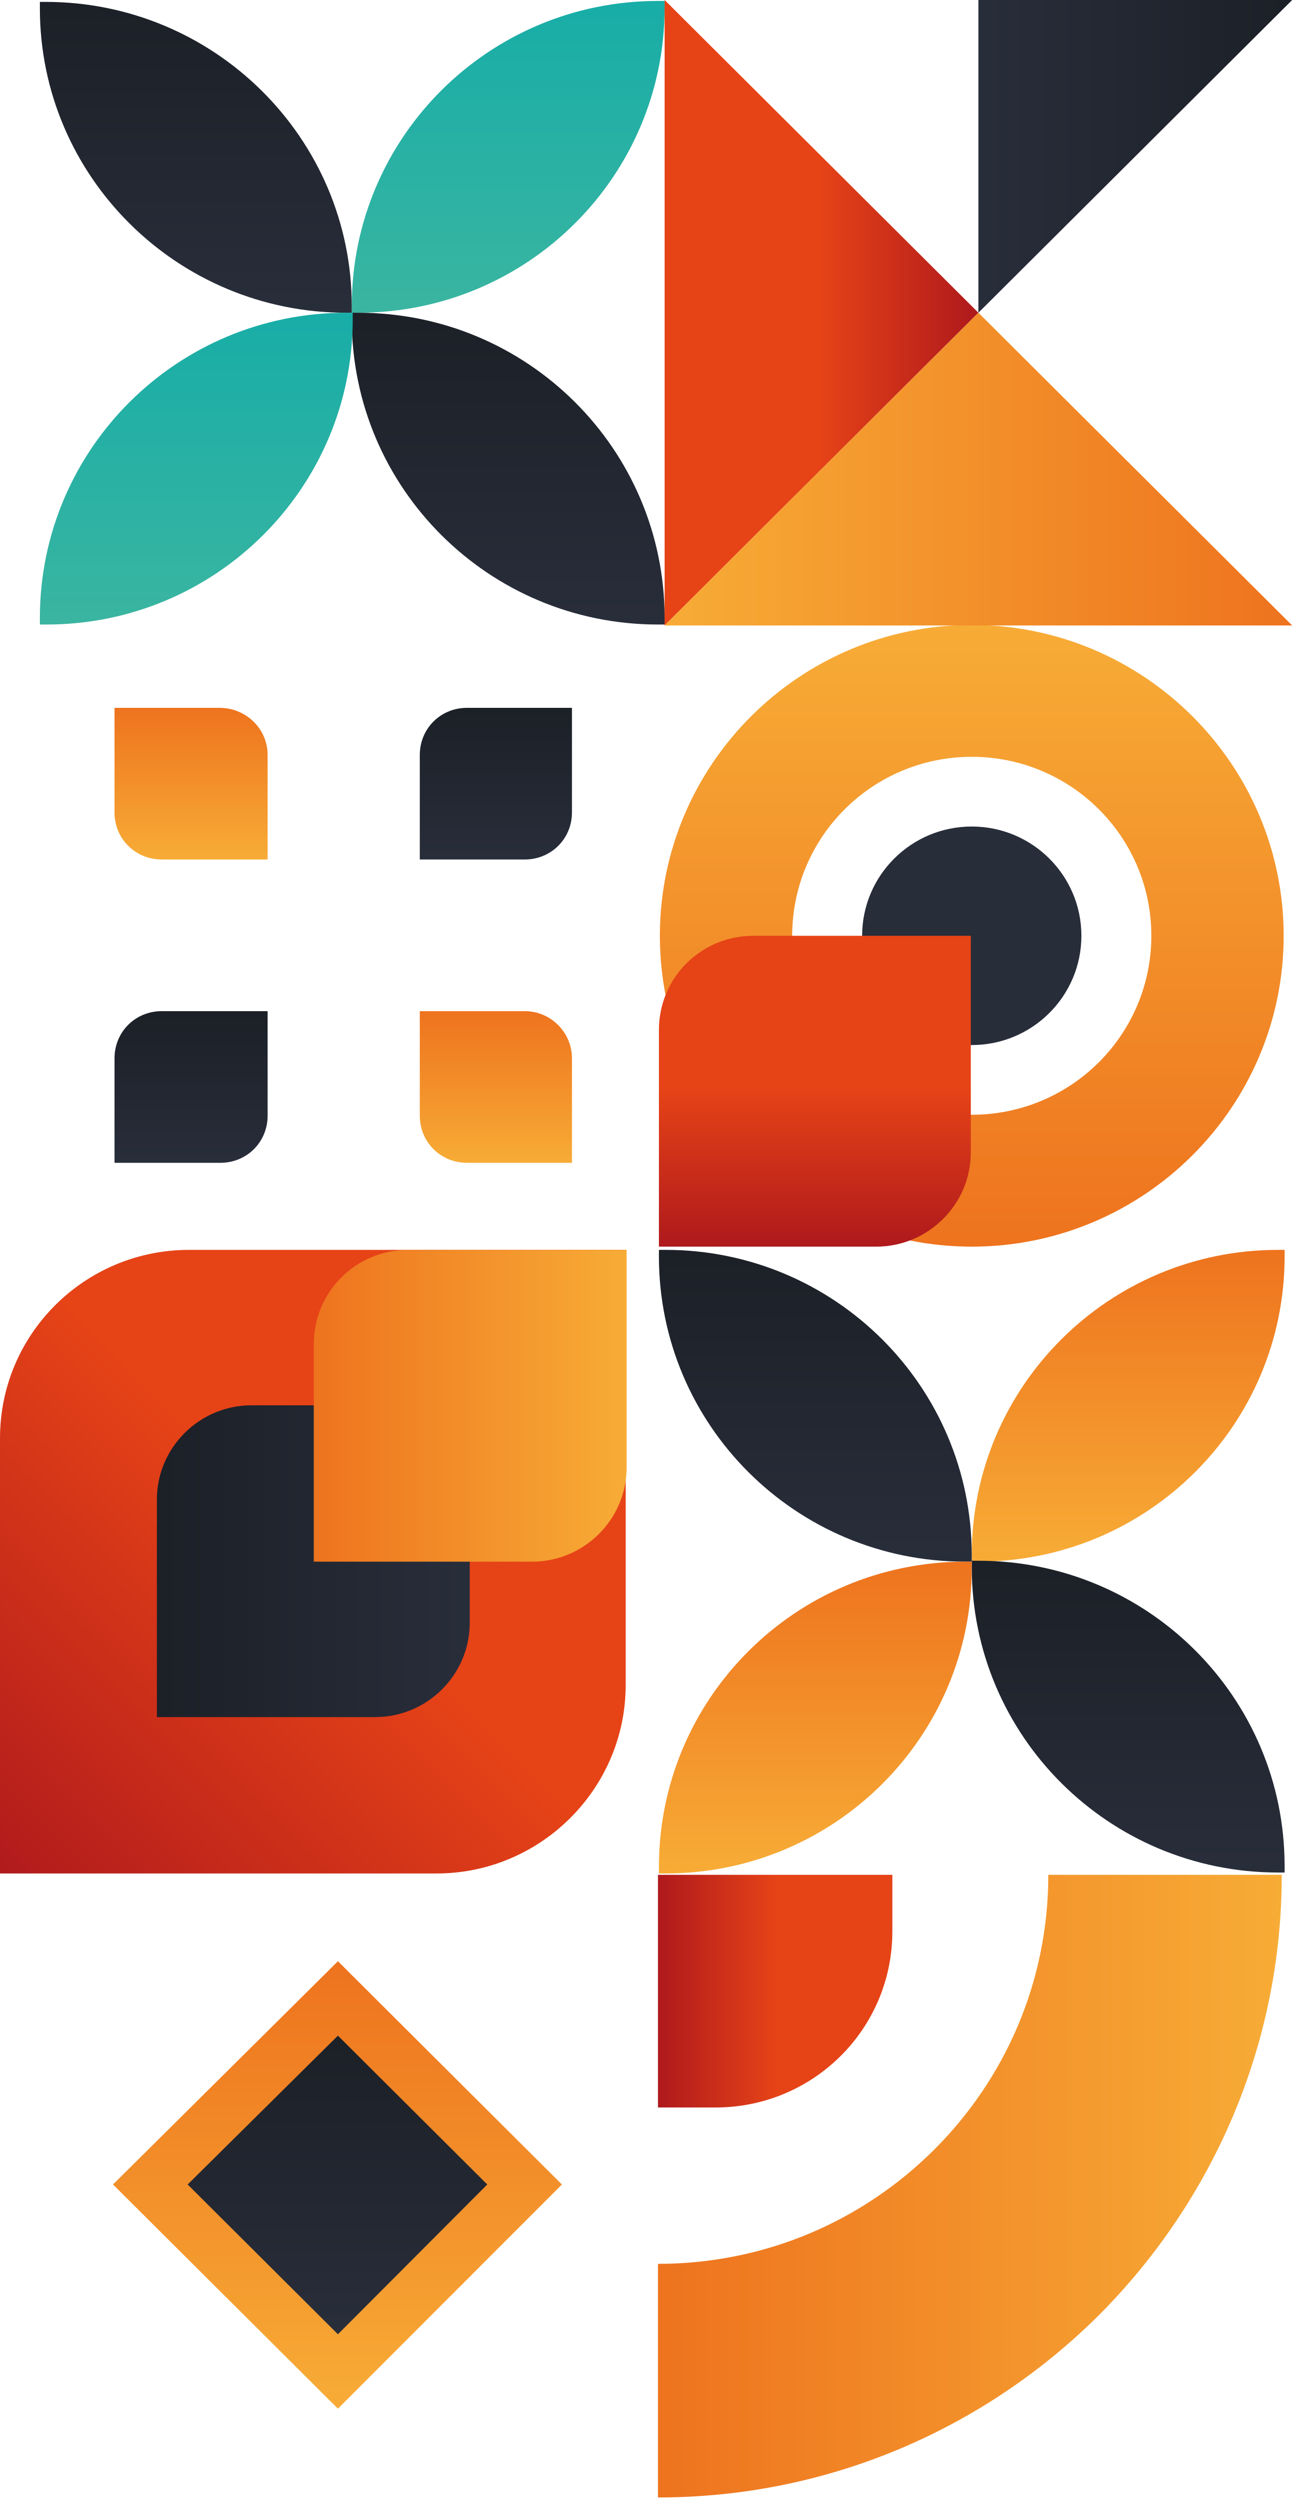
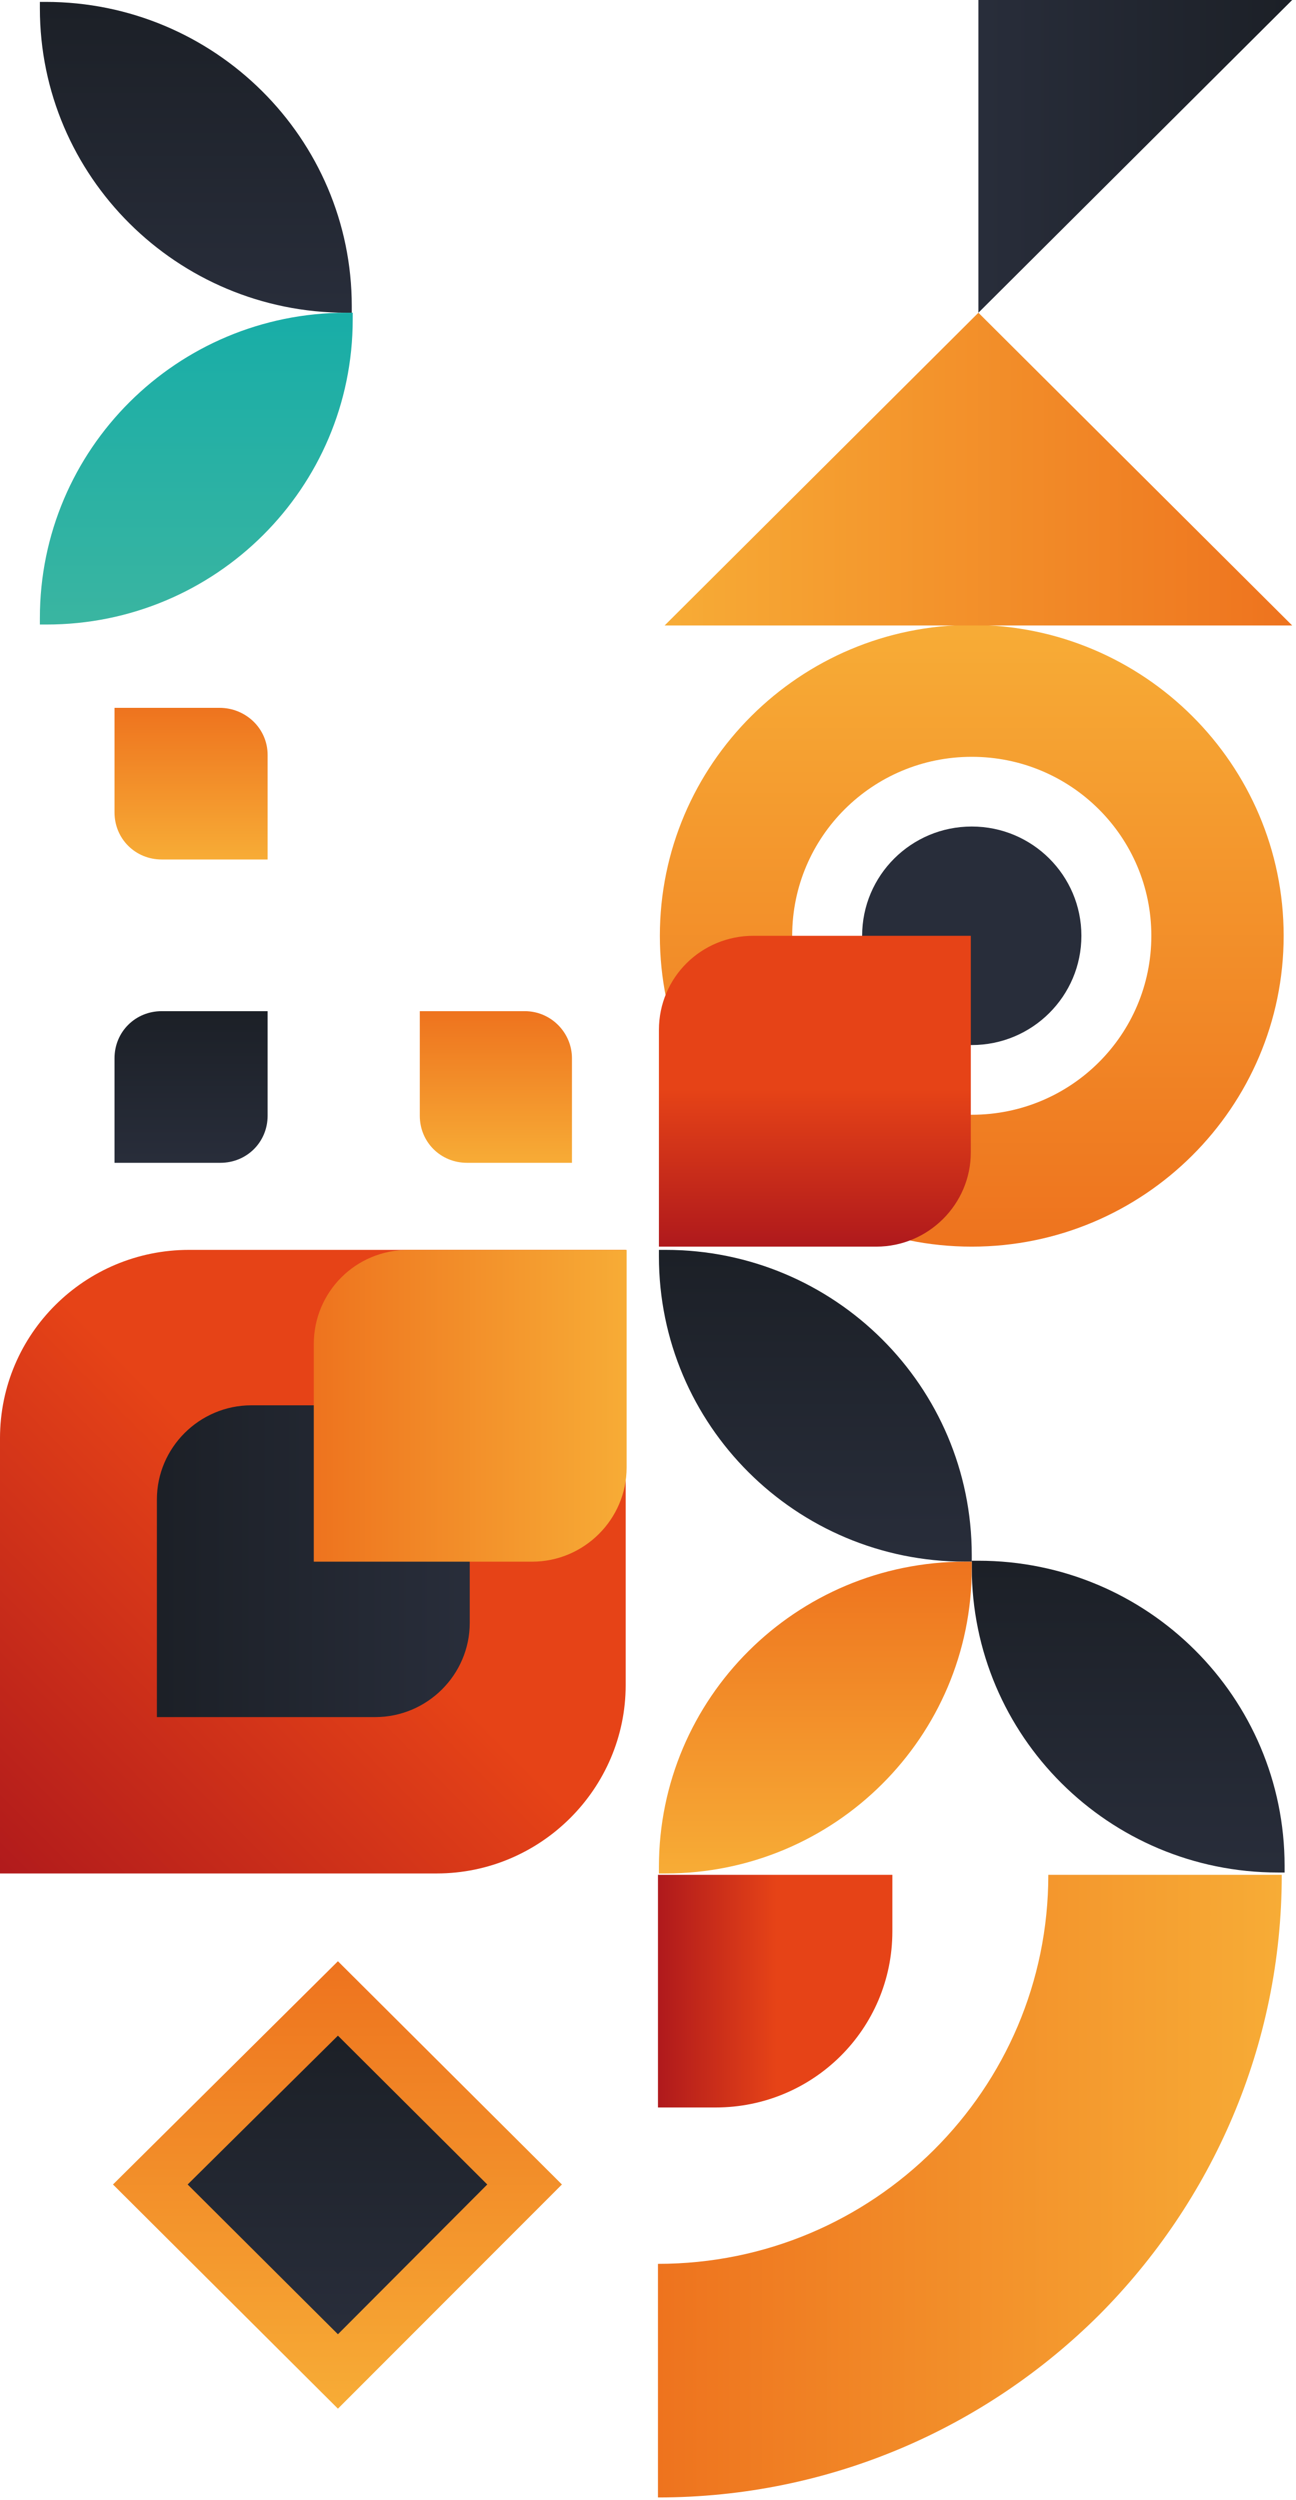
<svg xmlns="http://www.w3.org/2000/svg" width="195" height="376" viewBox="0 0 195 376" fill="none">
-   <path d="M147.209 234.899C172.665 234.899 193.285 214.354 193.285 188.992L193.285 188L192.29 188C166.834 188 146.214 208.545 146.214 233.907L146.214 234.899L147.209 234.899Z" fill="url(#paint0_linear_129_382)" />
  <path d="M100.138 188L99.143 188L99.143 188.992C99.143 214.354 119.763 234.899 145.218 234.899L146.214 234.899L146.214 233.907C146.214 208.545 125.593 188 100.138 188Z" fill="url(#paint1_linear_129_382)" />
  <path d="M146.214 235.749C146.214 261.111 166.834 281.656 192.29 281.656L193.285 281.656L193.285 280.664C193.285 255.302 172.665 234.757 147.209 234.757L146.214 234.757L146.214 235.749V235.749Z" fill="url(#paint2_linear_129_382)" />
  <path d="M145.218 234.899C119.763 234.899 99.143 255.443 99.143 280.806L99.143 281.797L100.138 281.797C125.593 281.797 146.214 261.253 146.214 235.891L146.214 234.899L145.218 234.899Z" fill="url(#paint3_linear_129_382)" />
  <path d="M40.267 152.093L40.267 167.82C40.267 171.787 37.139 174.905 33.157 174.905L17.23 174.905L17.23 159.177C17.23 155.21 20.358 152.093 24.34 152.093L40.267 152.093Z" fill="url(#paint4_linear_129_382)" />
  <path d="M86.059 159.177L86.059 174.905L70.273 174.905C66.292 174.905 63.163 171.787 63.163 167.82L63.163 152.093L78.948 152.093C82.93 152.093 86.059 155.352 86.059 159.177Z" fill="url(#paint5_linear_129_382)" />
-   <path d="M86.059 106.469L86.059 122.197C86.059 126.164 82.93 129.281 78.948 129.281L63.163 129.281L63.163 113.554C63.163 109.587 66.292 106.469 70.273 106.469L86.059 106.469Z" fill="url(#paint6_linear_129_382)" />
  <path d="M40.267 113.554L40.267 129.281L24.34 129.281C20.358 129.281 17.23 126.164 17.23 122.197L17.23 106.469L33.015 106.469C36.996 106.469 40.267 109.586 40.267 113.554Z" fill="url(#paint7_linear_129_382)" />
  <path d="M99 375.656L99 340.517C115.212 340.517 129.859 333.999 140.525 323.373C151.191 312.746 157.732 298.152 157.732 282L192.858 282C192.858 307.787 182.334 331.166 165.412 348.168C148.346 365.171 124.882 375.656 99 375.656Z" fill="url(#paint8_linear_129_382)" />
  <path d="M99 282L134.268 282L134.268 290.501C134.268 305.237 122.322 316.997 107.675 316.997L99 316.997L99 282Z" fill="url(#paint9_linear_129_382)" />
  <path d="M162.71 140.757C162.71 131.68 155.325 124.321 146.214 124.321C137.103 124.321 129.718 131.68 129.718 140.757C129.718 149.834 137.103 157.193 146.214 157.193C155.325 157.193 162.71 149.834 162.71 140.757Z" fill="#282D3A" />
  <path d="M173.234 140.757C173.234 155.634 161.146 167.678 146.214 167.678C131.282 167.678 119.194 155.634 119.194 140.757C119.194 125.88 131.282 113.836 146.214 113.836C161.146 113.836 173.234 125.88 173.234 140.757ZM193.143 140.757C193.143 114.97 172.096 94 146.214 94C120.332 94 99.285 114.97 99.285 140.757C99.285 166.544 120.332 187.514 146.214 187.514C172.096 187.514 193.143 166.544 193.143 140.757Z" fill="url(#paint10_linear_129_382)" />
  <path d="M113.363 140.757L146.071 140.757L146.071 173.345C146.071 181.138 139.672 187.514 131.851 187.514L99.143 187.514L99.143 154.926C99.143 146.991 105.542 140.757 113.363 140.757Z" fill="url(#paint11_linear_129_382)" />
  <path d="M28.442 188L94.142 188L94.142 253.46C94.142 269.045 81.343 281.797 65.701 281.797L0 281.797L-2.86134e-06 216.338C-3.5488e-06 200.61 12.799 188 28.442 188Z" fill="url(#paint12_linear_129_382)" />
  <path d="M37.827 211.379L70.678 211.379L70.678 244.108C70.678 251.901 64.278 258.277 56.457 258.277L23.606 258.277L23.606 225.547C23.606 217.754 30.006 211.379 37.827 211.379Z" fill="url(#paint13_linear_129_382)" />
  <path d="M61.434 188L94.284 188L94.284 220.73C94.284 228.523 87.885 234.899 80.063 234.899L47.213 234.899L47.213 202.169C47.213 194.376 53.47 188 61.434 188Z" fill="url(#paint14_linear_129_382)" />
  <path d="M17 328.58L50.846 362.302L84.549 328.58L50.846 295L17 328.58Z" fill="url(#paint15_linear_129_382)" />
  <path d="M28.234 328.58L50.846 351.108L73.315 328.58L50.846 306.193L28.234 328.58Z" fill="url(#paint16_linear_129_382)" />
-   <path d="M100 -6.3488e-05L147.213 47.04L100 94.081L100 -6.3488e-05Z" fill="url(#paint17_linear_129_382)" />
  <path d="M100 94.081L147.213 47.04L194.427 94.081L100 94.081Z" fill="url(#paint18_linear_129_382)" />
-   <path d="M147.213 47.041L147.213 0L194.426 0L147.213 47.041Z" fill="url(#paint19_linear_129_382)" />
-   <path d="M53.924 47.041C79.38 47.041 100 26.496 100 1.134L100 0.142L99.004 0.142C73.549 0.142 52.929 20.687 52.929 46.049L52.929 47.041L53.924 47.041Z" fill="url(#paint20_linear_129_382)" />
+   <path d="M147.213 47.041L147.213 0L194.426 0Z" fill="url(#paint19_linear_129_382)" />
  <path d="M6.853 0.284L6 0.284L6 1.276C6 26.496 26.62 47.041 52.076 47.041L52.929 47.041L52.929 46.049C52.929 20.828 32.309 0.284 6.853 0.284Z" fill="url(#paint21_linear_129_382)" />
-   <path d="M52.929 48.032C52.929 73.394 73.549 93.939 99.004 93.939L100 93.939L100 92.947C100 67.585 79.38 47.041 53.924 47.041L52.929 47.041L52.929 48.032Z" fill="url(#paint22_linear_129_382)" />
  <path d="M52.076 47.041C26.62 47.041 6 67.585 6 92.947L6 93.939L6.995 93.939C32.451 93.939 53.071 73.394 53.071 48.032L53.071 47.041L52.076 47.041Z" fill="url(#paint23_linear_129_382)" />
  <defs>
    <linearGradient id="paint0_linear_129_382" x1="169.711" y1="234.828" x2="169.711" y2="188" gradientUnits="userSpaceOnUse">
      <stop stop-color="#F7AC36" />
      <stop offset="1" stop-color="#EE731E" />
    </linearGradient>
    <linearGradient id="paint1_linear_129_382" x1="122.71" y1="234.828" x2="122.71" y2="188" gradientUnits="userSpaceOnUse">
      <stop offset="0.025" stop-color="#282D3A" />
      <stop offset="0.986" stop-color="#1C2027" />
    </linearGradient>
    <linearGradient id="paint2_linear_129_382" x1="169.711" y1="281.656" x2="169.711" y2="234.828" gradientUnits="userSpaceOnUse">
      <stop offset="0.025" stop-color="#282D3A" />
      <stop offset="0.986" stop-color="#1C2027" />
    </linearGradient>
    <linearGradient id="paint3_linear_129_382" x1="122.71" y1="281.656" x2="122.71" y2="234.828" gradientUnits="userSpaceOnUse">
      <stop stop-color="#F7AC36" />
      <stop offset="1" stop-color="#EE731E" />
    </linearGradient>
    <linearGradient id="paint4_linear_129_382" x1="28.749" y1="174.984" x2="28.749" y2="152.126" gradientUnits="userSpaceOnUse">
      <stop offset="0.025" stop-color="#282D3A" />
      <stop offset="0.986" stop-color="#1C2027" />
    </linearGradient>
    <linearGradient id="paint5_linear_129_382" x1="74.632" y1="174.984" x2="74.632" y2="152.126" gradientUnits="userSpaceOnUse">
      <stop stop-color="#F7AC36" />
      <stop offset="1" stop-color="#EE731E" />
    </linearGradient>
    <linearGradient id="paint6_linear_129_382" x1="74.632" y1="129.269" x2="74.632" y2="106.412" gradientUnits="userSpaceOnUse">
      <stop offset="0.025" stop-color="#282D3A" />
      <stop offset="0.986" stop-color="#1C2027" />
    </linearGradient>
    <linearGradient id="paint7_linear_129_382" x1="28.749" y1="129.269" x2="28.749" y2="106.412" gradientUnits="userSpaceOnUse">
      <stop stop-color="#F7AC36" />
      <stop offset="1" stop-color="#EE731E" />
    </linearGradient>
    <linearGradient id="paint8_linear_129_382" x1="192.88" y1="328.853" x2="98.965" y2="328.853" gradientUnits="userSpaceOnUse">
      <stop stop-color="#F7AC36" />
      <stop offset="1" stop-color="#EE731E" />
    </linearGradient>
    <linearGradient id="paint9_linear_129_382" x1="134.183" y1="299.612" x2="98.965" y2="299.612" gradientUnits="userSpaceOnUse">
      <stop offset="0.492" stop-color="#E64317" />
      <stop offset="1" stop-color="#AF191C" />
    </linearGradient>
    <linearGradient id="paint10_linear_129_382" x1="146.171" y1="93.903" x2="146.171" y2="187.49" gradientUnits="userSpaceOnUse">
      <stop stop-color="#F7AC36" />
      <stop offset="1" stop-color="#EE731E" />
    </linearGradient>
    <linearGradient id="paint11_linear_129_382" x1="122.688" y1="140.697" x2="122.688" y2="187.49" gradientUnits="userSpaceOnUse">
      <stop offset="0.492" stop-color="#E64317" />
      <stop offset="1" stop-color="#AF191C" />
    </linearGradient>
    <linearGradient id="paint12_linear_129_382" x1="96.368" y1="186.326" x2="-1.574" y2="283.726" gradientUnits="userSpaceOnUse">
      <stop offset="0.492" stop-color="#E64317" />
      <stop offset="1" stop-color="#AF191C" />
    </linearGradient>
    <linearGradient id="paint13_linear_129_382" x1="70.703" y1="234.908" x2="23.607" y2="234.908" gradientUnits="userSpaceOnUse">
      <stop offset="0.025" stop-color="#282D3A" />
      <stop offset="0.986" stop-color="#1C2027" />
    </linearGradient>
    <linearGradient id="paint14_linear_129_382" x1="94.25" y1="211.447" x2="47.155" y2="211.447" gradientUnits="userSpaceOnUse">
      <stop stop-color="#F7AC36" />
      <stop offset="1" stop-color="#EE731E" />
    </linearGradient>
    <linearGradient id="paint15_linear_129_382" x1="50.803" y1="362.276" x2="50.803" y2="295.015" gradientUnits="userSpaceOnUse">
      <stop stop-color="#F7AC36" />
      <stop offset="1" stop-color="#EE731E" />
    </linearGradient>
    <linearGradient id="paint16_linear_129_382" x1="50.803" y1="351.066" x2="50.803" y2="306.225" gradientUnits="userSpaceOnUse">
      <stop offset="0.025" stop-color="#282D3A" />
      <stop offset="0.986" stop-color="#1C2027" />
    </linearGradient>
    <linearGradient id="paint17_linear_129_382" x1="99.966" y1="47.071" x2="147.17" y2="47.071" gradientUnits="userSpaceOnUse">
      <stop offset="0.492" stop-color="#E64317" />
      <stop offset="1" stop-color="#AF191C" />
    </linearGradient>
    <linearGradient id="paint18_linear_129_382" x1="99.966" y1="70.587" x2="194.374" y2="70.587" gradientUnits="userSpaceOnUse">
      <stop stop-color="#F7AC36" />
      <stop offset="1" stop-color="#EE731E" />
    </linearGradient>
    <linearGradient id="paint19_linear_129_382" x1="147.169" y1="23.556" x2="194.373" y2="23.556" gradientUnits="userSpaceOnUse">
      <stop offset="0.025" stop-color="#282D3A" />
      <stop offset="0.986" stop-color="#1C2027" />
    </linearGradient>
    <linearGradient id="paint20_linear_129_382" x1="76.466" y1="47.092" x2="76.466" y2="0.264" gradientUnits="userSpaceOnUse">
      <stop stop-color="#3AB5A1" />
      <stop offset="1" stop-color="#18ADA7" />
    </linearGradient>
    <linearGradient id="paint21_linear_129_382" x1="29.465" y1="47.092" x2="29.465" y2="0.264" gradientUnits="userSpaceOnUse">
      <stop offset="0.025" stop-color="#282D3A" />
      <stop offset="0.986" stop-color="#1C2027" />
    </linearGradient>
    <linearGradient id="paint22_linear_129_382" x1="76.466" y1="93.921" x2="76.466" y2="47.092" gradientUnits="userSpaceOnUse">
      <stop offset="0.025" stop-color="#282D3A" />
      <stop offset="0.986" stop-color="#1C2027" />
    </linearGradient>
    <linearGradient id="paint23_linear_129_382" x1="29.465" y1="93.921" x2="29.465" y2="47.092" gradientUnits="userSpaceOnUse">
      <stop stop-color="#3AB5A1" />
      <stop offset="1" stop-color="#18ADA7" />
    </linearGradient>
  </defs>
</svg>